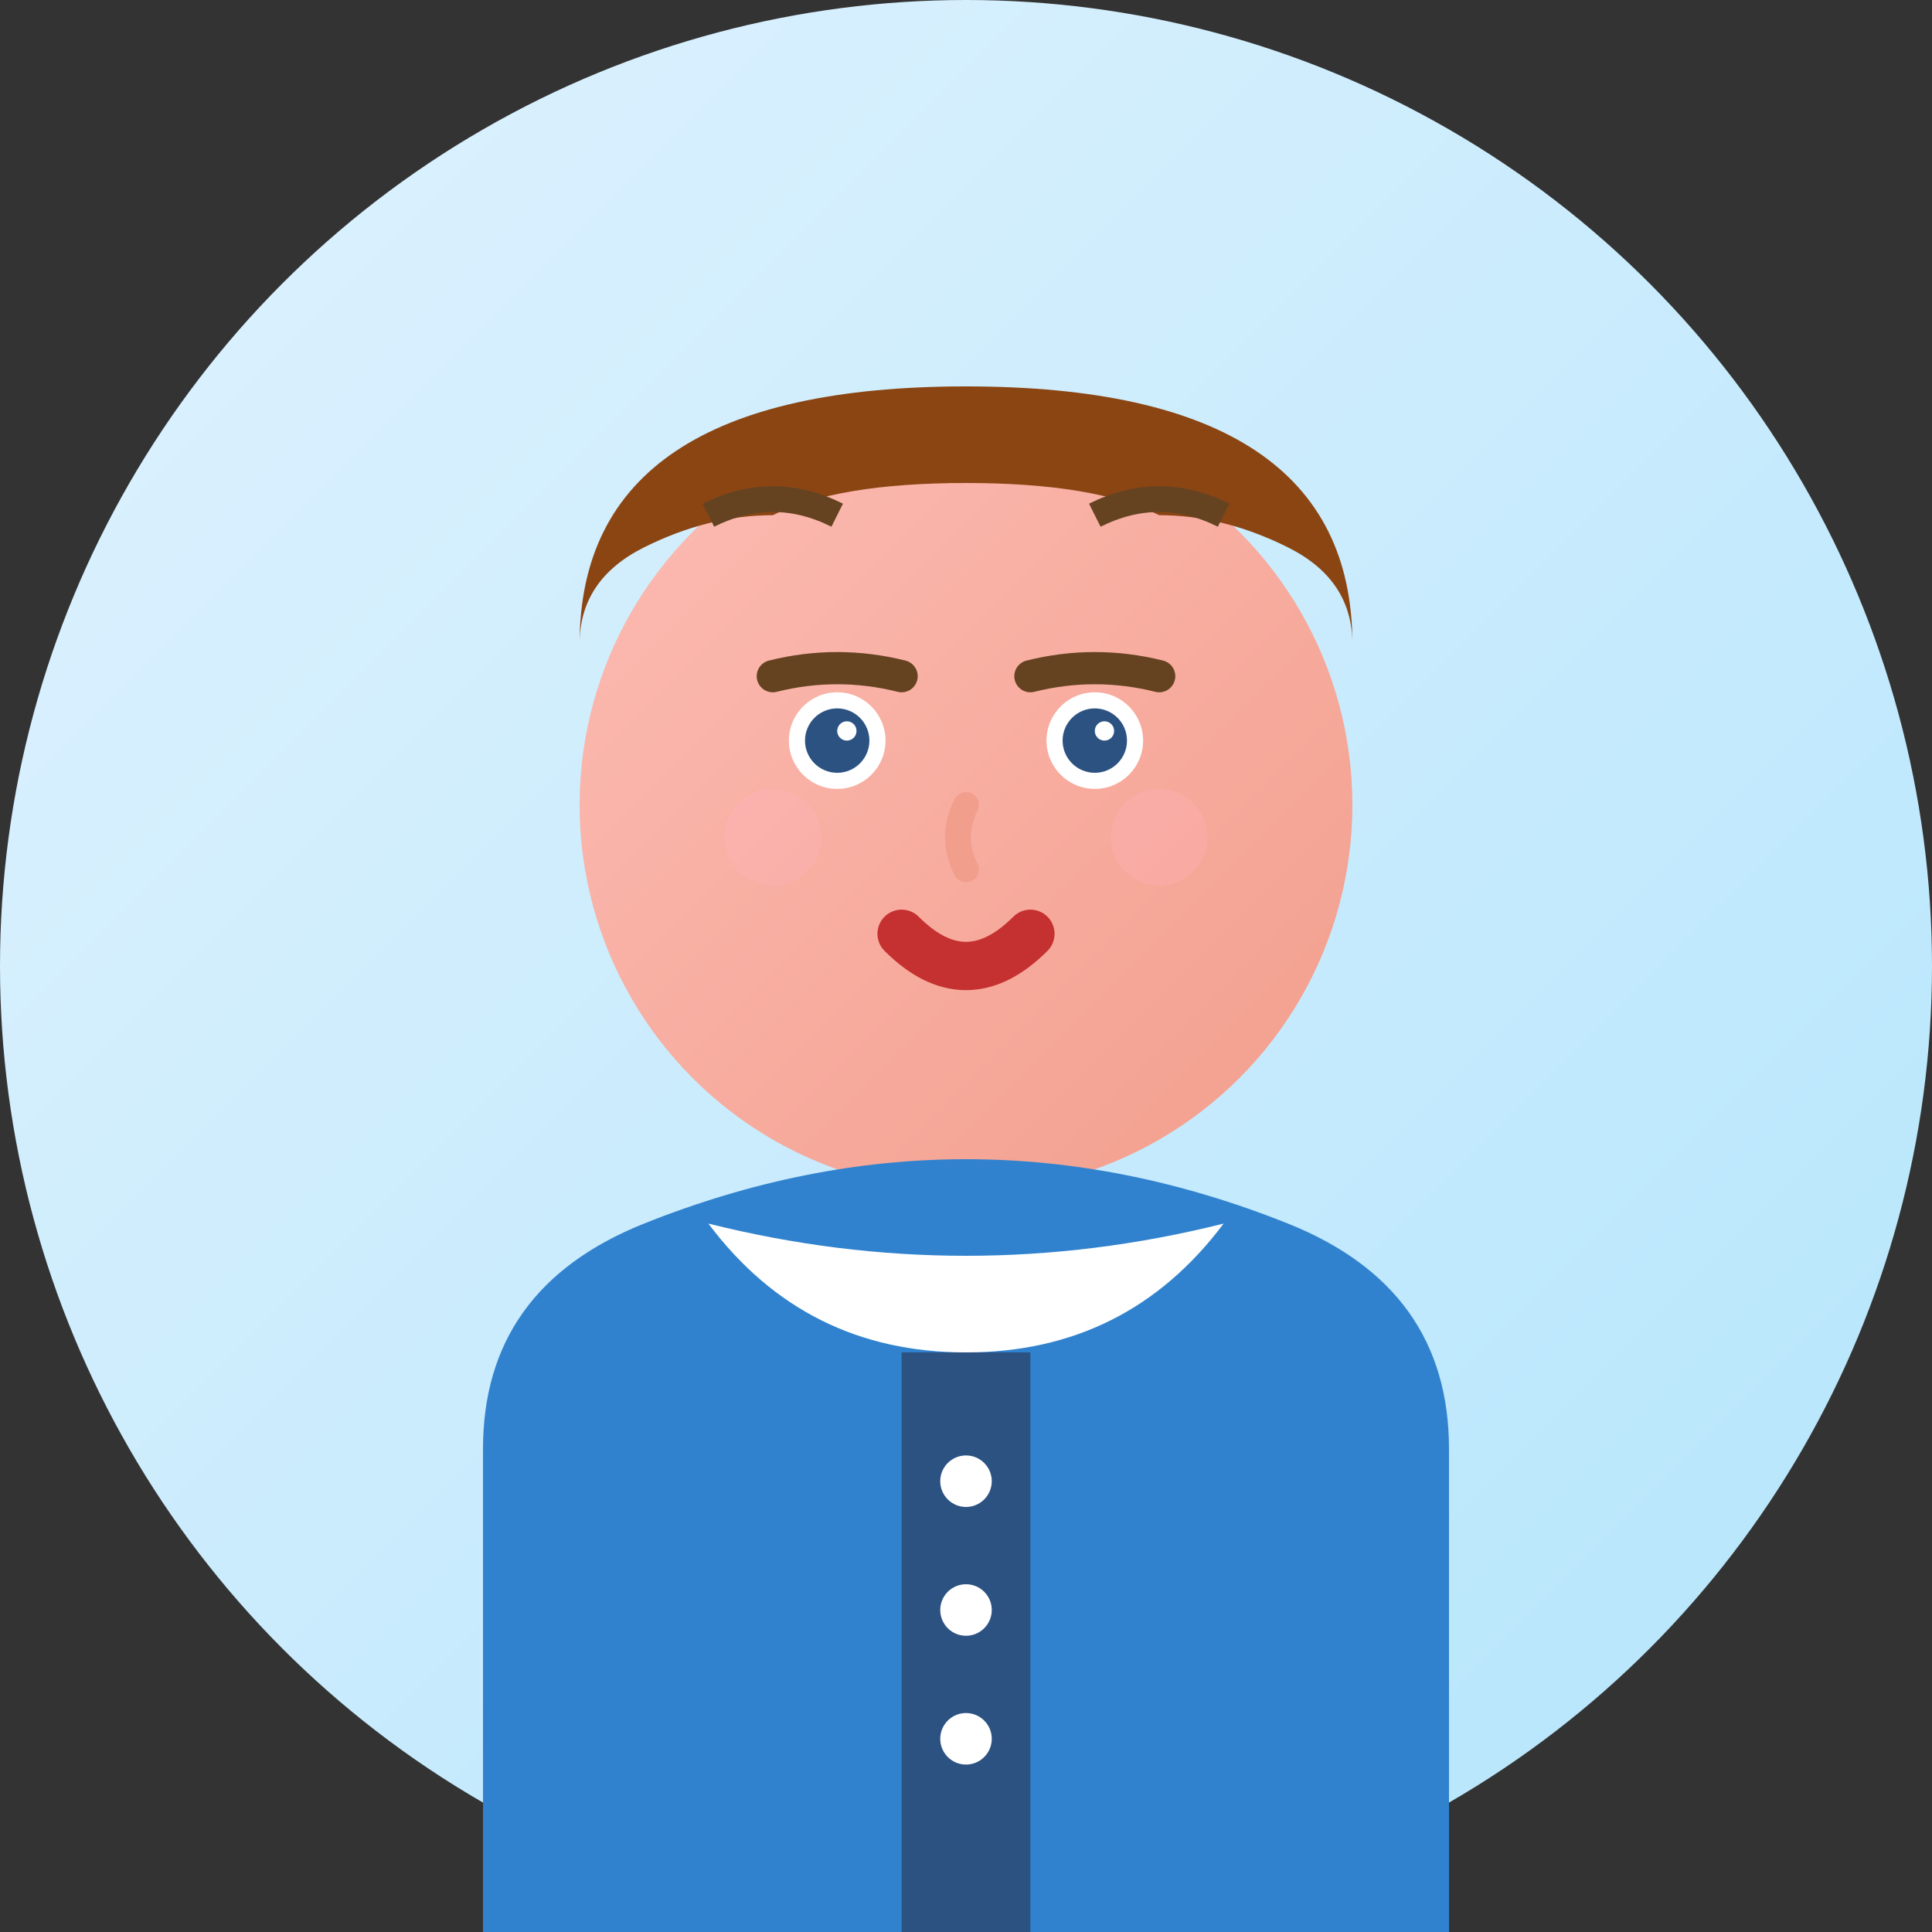
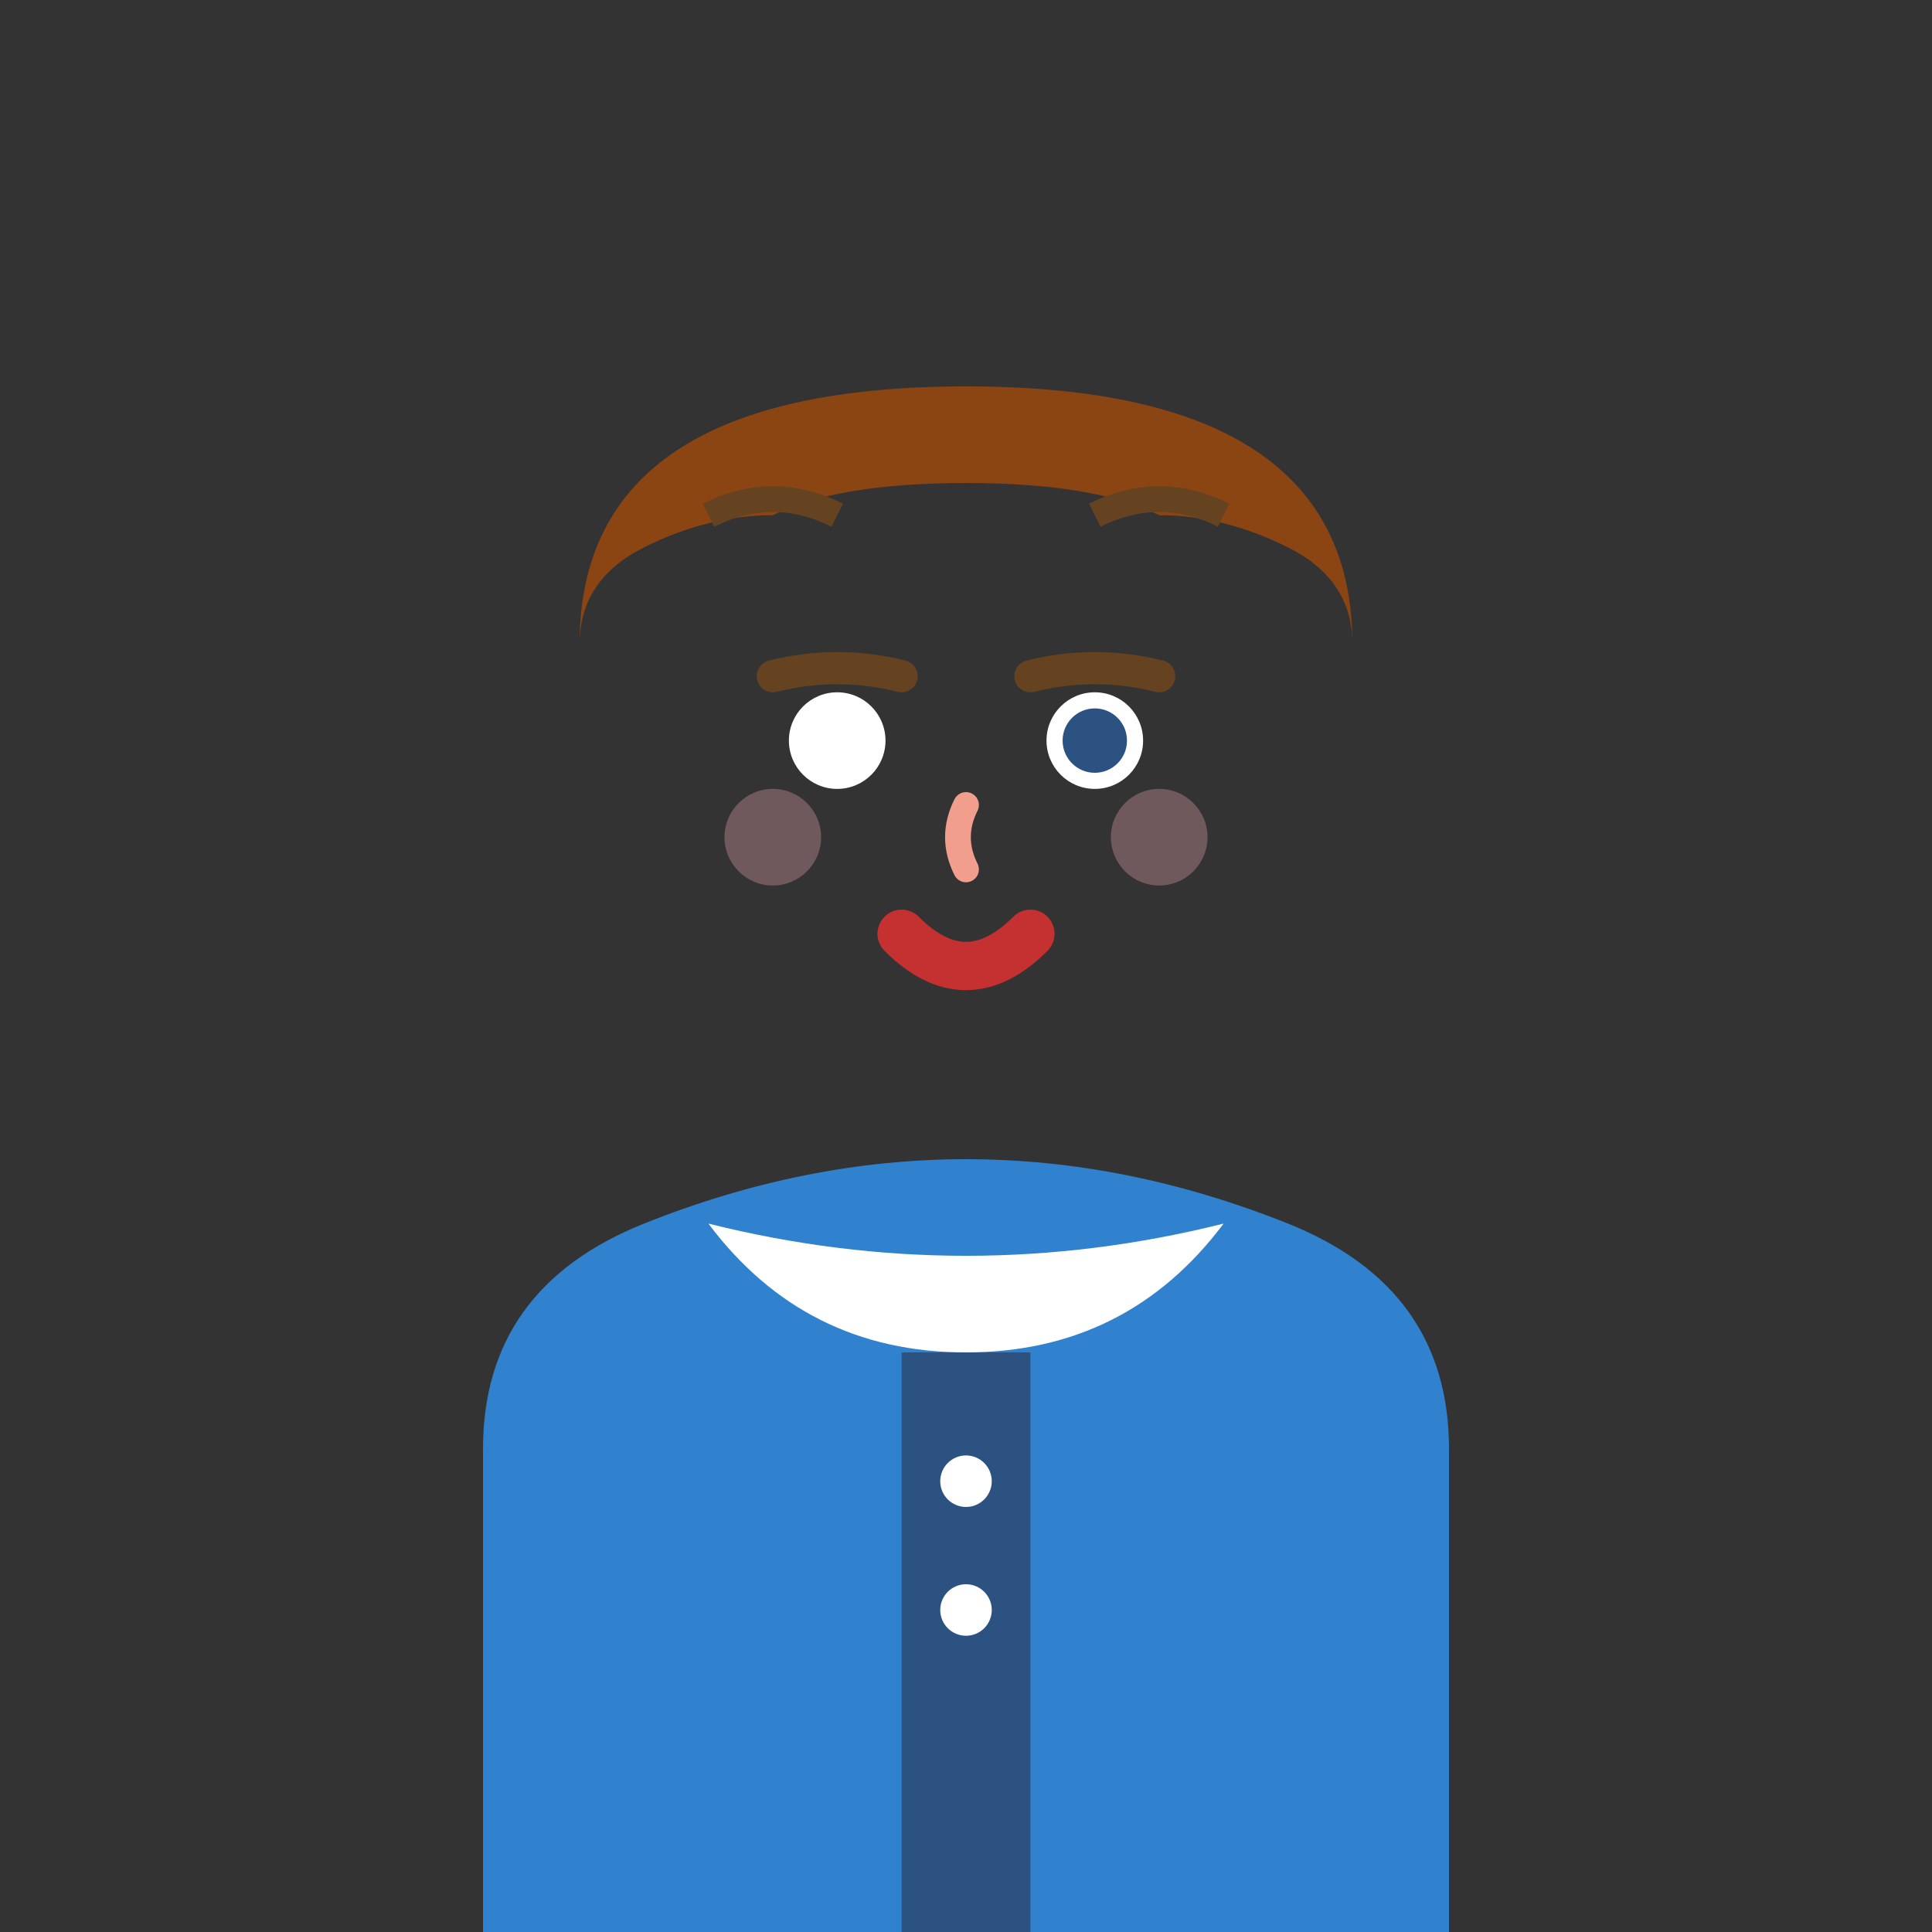
<svg xmlns="http://www.w3.org/2000/svg" width="60" height="60" viewBox="0 0 60 60" fill="none">
  <rect x="0" y="0" width="60" height="60" fill="#333333" stroke="none" />
  <defs>
    <linearGradient id="avatarGradient1" x1="0%" y1="0%" x2="100%" y2="100%">
      <stop offset="0%" style="stop-color:#e0f2fe;stop-opacity:1" />
      <stop offset="100%" style="stop-color:#b3e5fc;stop-opacity:1" />
    </linearGradient>
    <linearGradient id="skinGradient1" x1="0%" y1="0%" x2="100%" y2="100%">
      <stop offset="0%" style="stop-color:#fdbcb4;stop-opacity:1" />
      <stop offset="100%" style="stop-color:#f29e8c;stop-opacity:1" />
    </linearGradient>
  </defs>
-   <circle cx="30" cy="30" r="30" fill="url(#avatarGradient1)" />
-   <circle cx="30" cy="25" r="12" fill="url(#skinGradient1)" />
  <path d="M18 20 Q18 12 30 12 Q42 12 42 20 Q42 18 40 17 Q38 16 36 16 Q34 15 30 15 Q26 15 24 16 Q22 16 20 17 Q18 18 18 20 Z" fill="#8b4513" />
  <circle cx="26" cy="23" r="1.5" fill="white" />
  <circle cx="34" cy="23" r="1.5" fill="white" />
-   <circle cx="26" cy="23" r="1" fill="#2c5282" />
  <circle cx="34" cy="23" r="1" fill="#2c5282" />
  <circle cx="26.3" cy="22.7" r="0.3" fill="white" />
-   <circle cx="34.3" cy="22.7" r="0.3" fill="white" />
  <path d="M24 21 Q26 20.5 28 21" stroke="#654321" stroke-width="1" fill="none" stroke-linecap="round" />
  <path d="M32 21 Q34 20.5 36 21" stroke="#654321" stroke-width="1" fill="none" stroke-linecap="round" />
  <path d="M30 25 Q29.5 26 30 27" stroke="#f29e8c" stroke-width="0.8" fill="none" stroke-linecap="round" />
  <path d="M28 29 Q30 31 32 29" stroke="#c53030" stroke-width="1.5" fill="none" stroke-linecap="round" />
  <path d="M15 45 Q15 40 20 38 Q25 36 30 36 Q35 36 40 38 Q45 40 45 45 L45 60 L15 60 Z" fill="#3182ce" />
  <path d="M22 38 Q30 40 38 38 Q35 42 30 42 Q25 42 22 38 Z" fill="white" />
  <path d="M22 16 Q24 15 26 16" stroke="#654321" stroke-width="0.8" fill="none" />
  <path d="M34 16 Q36 15 38 16" stroke="#654321" stroke-width="0.8" fill="none" />
  <circle cx="24" cy="26" r="1.5" fill="#ffb3ba" opacity="0.3" />
  <circle cx="36" cy="26" r="1.5" fill="#ffb3ba" opacity="0.3" />
  <rect x="28" y="42" width="4" height="18" fill="#2c5282" />
  <circle cx="30" cy="46" r="0.8" fill="white" />
  <circle cx="30" cy="50" r="0.8" fill="white" />
-   <circle cx="30" cy="54" r="0.8" fill="white" />
</svg>